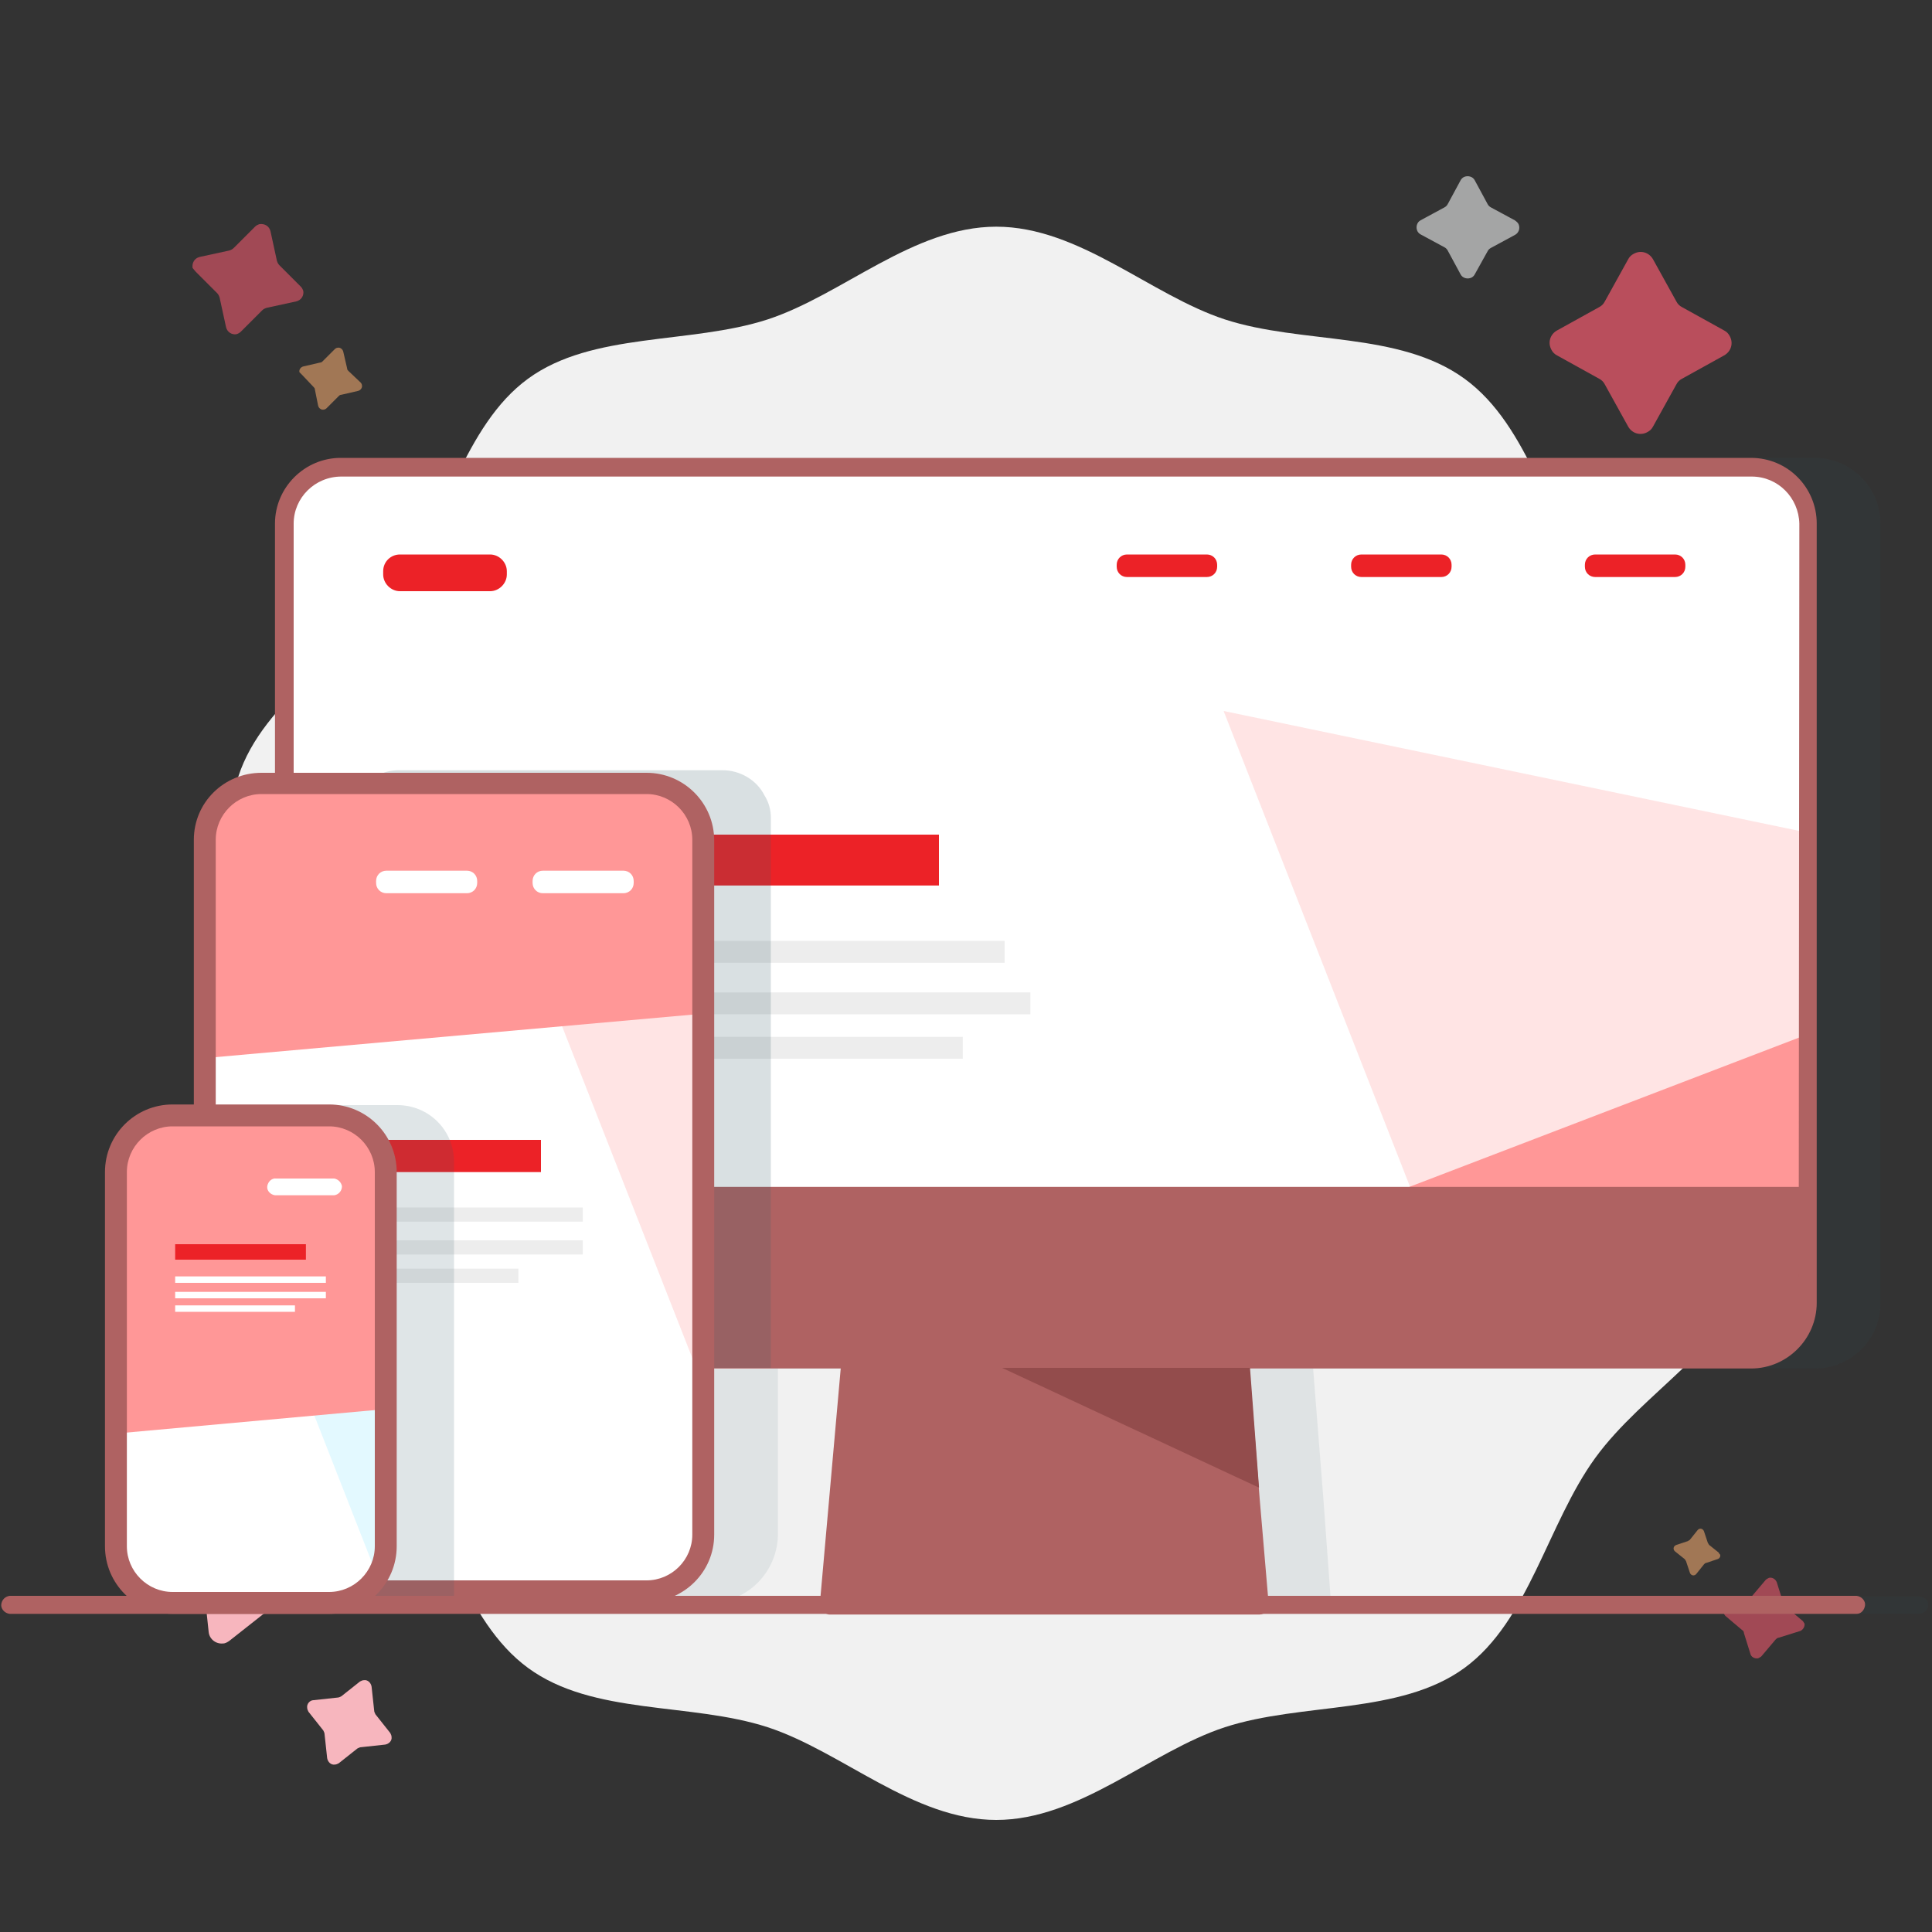
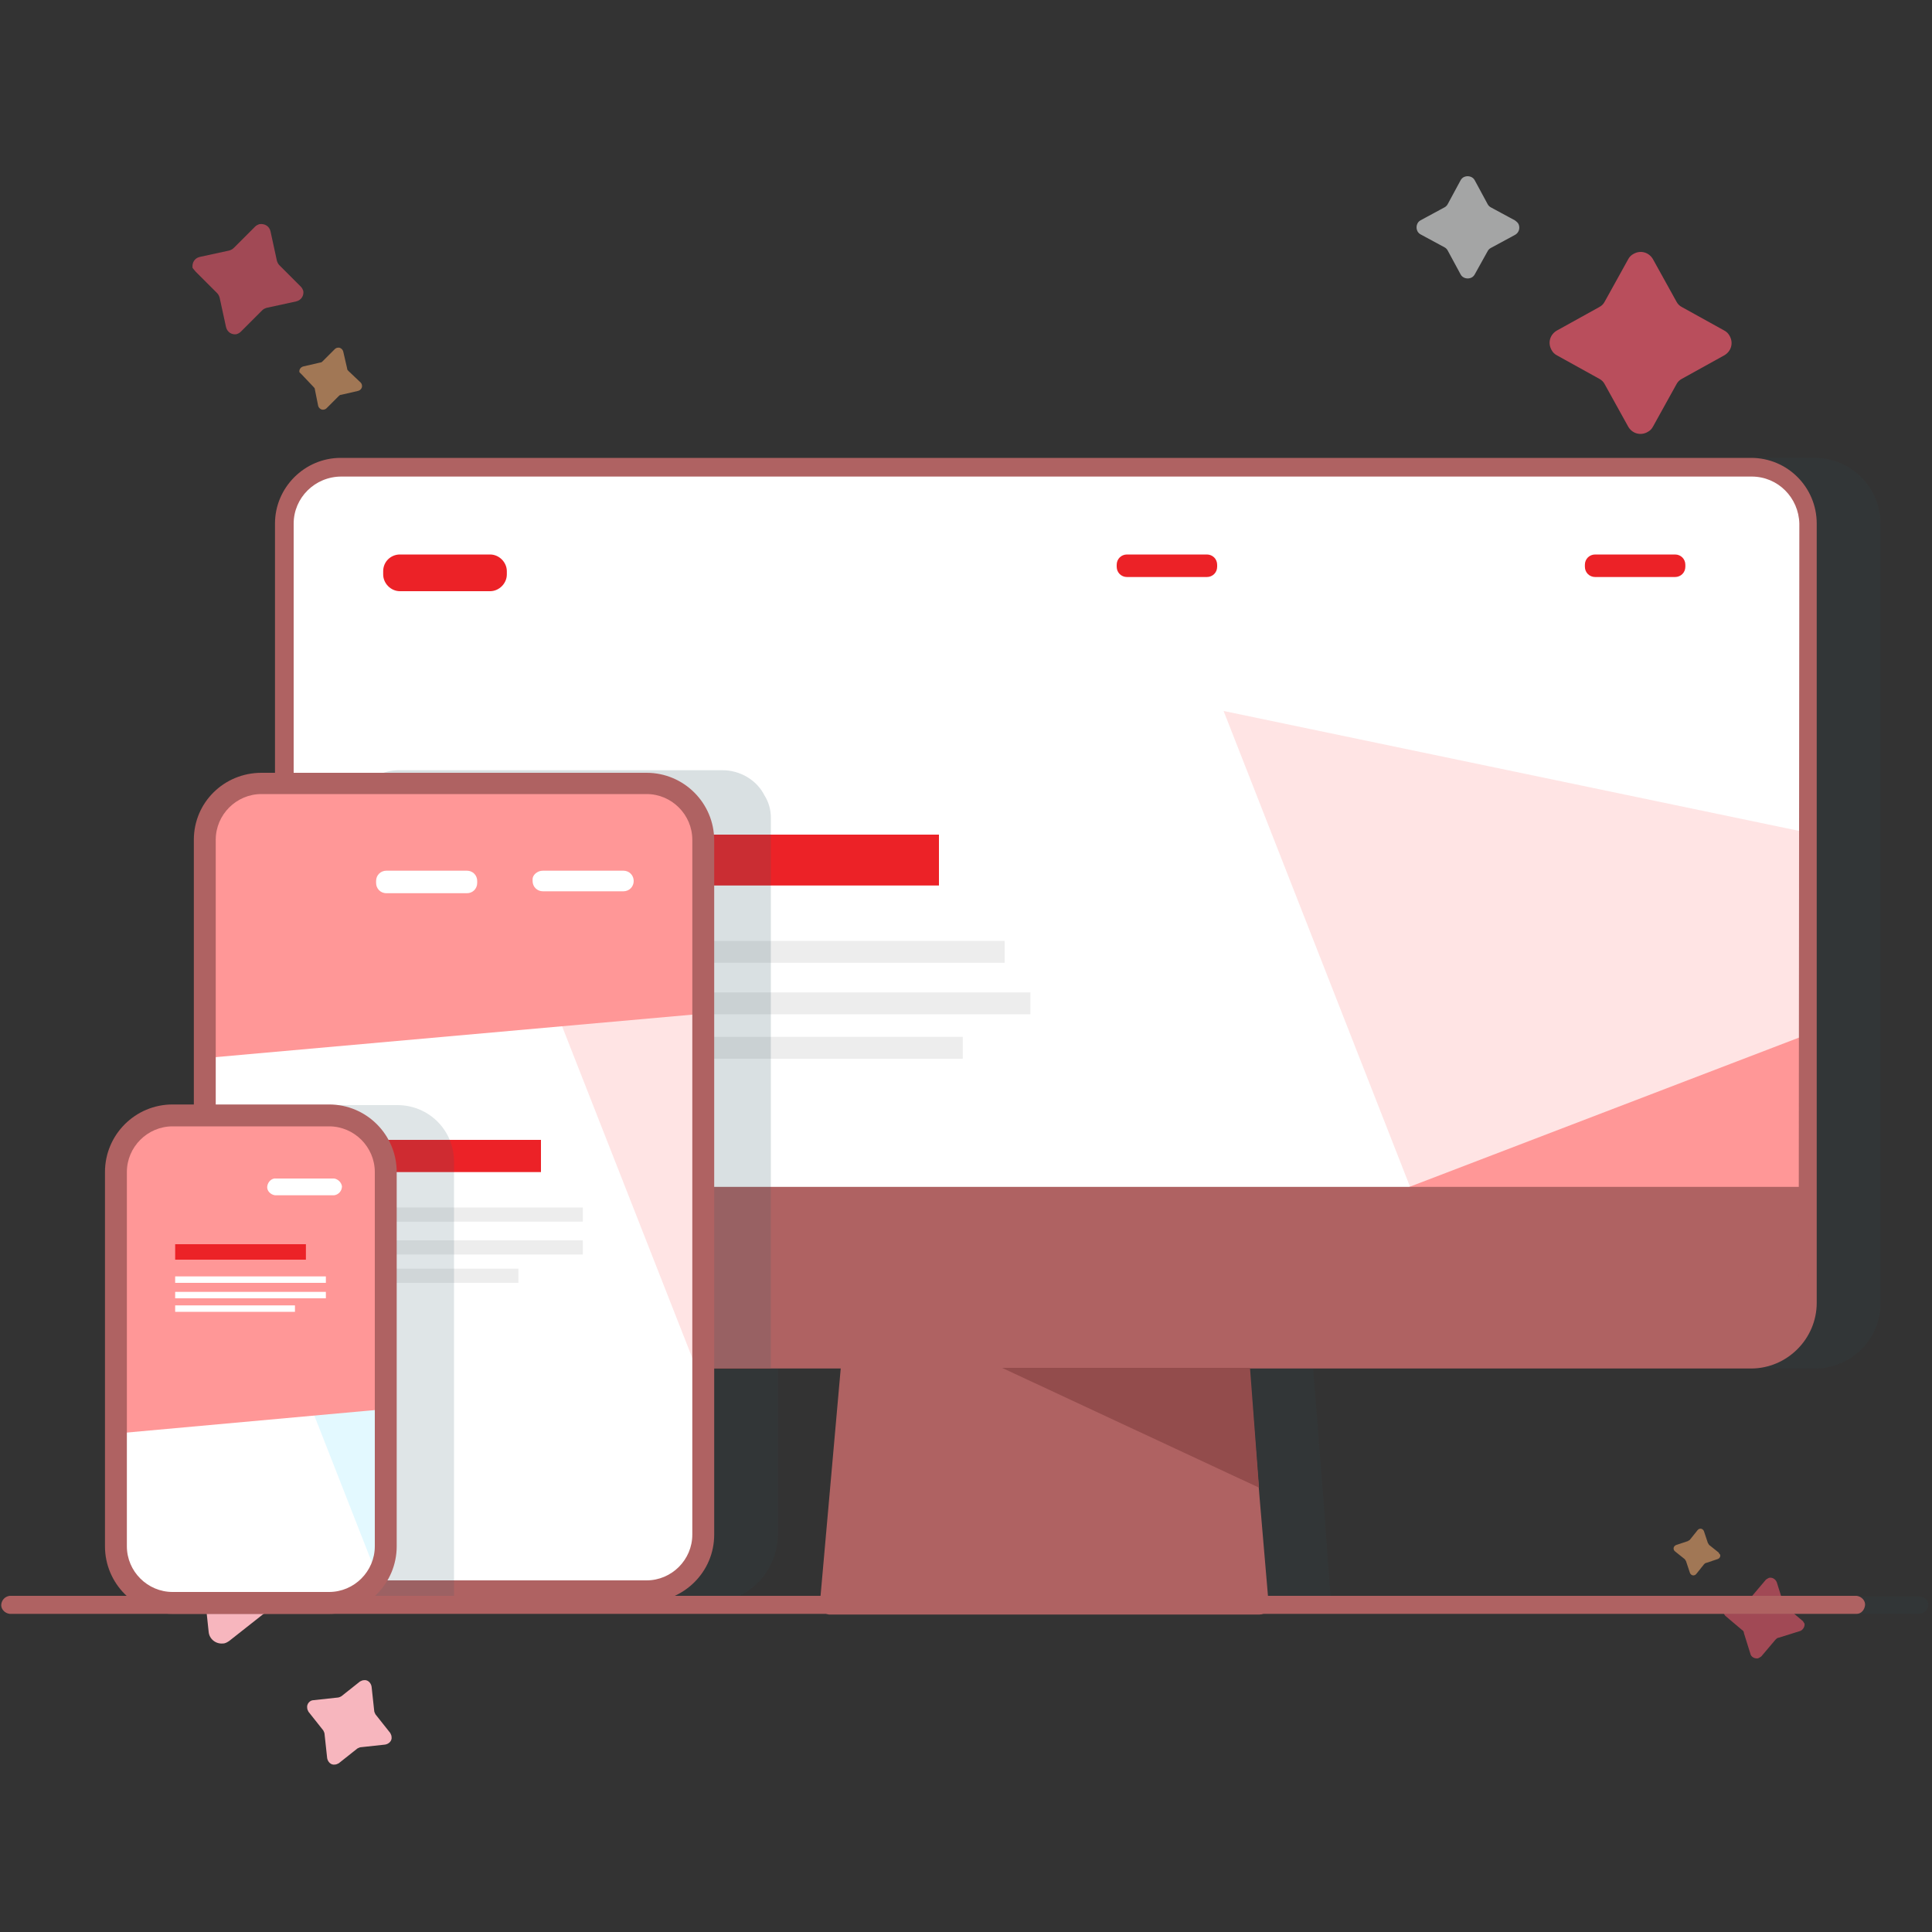
<svg xmlns="http://www.w3.org/2000/svg" version="1.1" id="Layer_1" x="0px" y="0px" viewBox="0 0 300 300" style="enable-background:new 0 0 300 300;" xml:space="preserve">
  <rect x="0" y="0" width="300" height="300" fill="#333333" stroke="none" />
  <style type="text/css">
	.st0{fill:#F1F1F1;}
	.st1{opacity:0.66;}
	.st2{fill:#DFE0E1;}
	.st3{fill:#FF5C72;}
	.st4{opacity:0.54;}
	.st5{fill:#FFB172;}
	.st6{fill:#F7B6BE;}
	.st7{opacity:9.000000e-02;fill:#355C66;enable-background:new    ;}
	.st8{fill:#628EB2;}
	.st9{fill:#AF6262;}
	.st10{fill:#FFFFFF;}
	.st11{opacity:0.26;fill:#FF9797;enable-background:new    ;}
	.st12{fill:#FF9797;}
	.st13{fill:#EC2227;}
	.st14{fill:#EDEDED;}
	.st15{opacity:0.19;fill:#355C66;enable-background:new    ;}
	.st16{opacity:0.16;fill:#355C66;enable-background:new    ;}
	.st17{opacity:0.26;fill:#94E6FF;enable-background:new    ;}
	.st18{fill:#934C4C;}
</style>
-   <path class="st0" d="M269.6,158.9c0-12.9,6.6-26.6,2.8-38.2c-3.9-12-17.4-19.3-24.7-29.3s-10.1-25.2-20.3-32.6s-25.2-5.3-37.2-9.2  c-11.6-3.8-22.6-14.4-35.5-14.4s-23.9,10.6-35.5,14.4c-12,3.9-27.2,1.9-37.2,9.2S69.1,81.2,61.8,91.3S40.9,108.6,37,120.6  c-3.8,11.6,2.8,25.4,2.8,38.2s-6.5,26.6-2.8,38.2c3.9,12,17.4,19.3,24.7,29.3S71.9,251.6,82,259s25.2,5.3,37.2,9.2  c11.6,3.8,22.6,14.4,35.5,14.4s23.9-10.6,35.5-14.4c12-3.9,27.2-1.9,37.2-9.2s12.9-22.4,20.3-32.6s20.8-17.3,24.7-29.3  C276.2,185.5,269.6,171.7,269.6,158.9z" />
  <g class="st1">
    <path class="st2" d="M235.2,34.2l-3.7-2c-0.2-0.1-0.4-0.3-0.5-0.5l-2-3.7c-0.3-0.6-1.1-0.8-1.7-0.5c-0.2,0.1-0.4,0.3-0.5,0.5   l-2,3.7c-0.1,0.2-0.3,0.4-0.5,0.5l-3.7,2c-0.6,0.3-0.8,1.1-0.5,1.7c0.1,0.2,0.3,0.4,0.5,0.5l3.7,2c0.2,0.1,0.4,0.3,0.5,0.5l2,3.7   c0.3,0.6,1.1,0.8,1.7,0.5c0.2-0.1,0.4-0.3,0.5-0.5l2-3.6c0.1-0.2,0.3-0.4,0.5-0.5l3.7-2c0.6-0.3,0.9-1,0.6-1.7   C235.7,34.6,235.5,34.4,235.2,34.2z" />
    <path class="st3" d="M267.7,51.3l-6.5-3.6c-0.4-0.2-0.7-0.5-0.9-0.9l-3.6-6.5c-0.6-1.1-1.9-1.5-3-0.9c-0.4,0.2-0.7,0.5-0.9,0.9   l-3.6,6.5c-0.2,0.4-0.5,0.7-0.9,0.9l-6.5,3.6c-1.1,0.6-1.5,1.9-0.9,3c0.2,0.4,0.5,0.7,0.9,0.9l6.5,3.6c0.4,0.2,0.7,0.5,0.9,0.9   l3.6,6.5c0.6,1.1,1.9,1.5,3,0.9c0.4-0.2,0.7-0.5,0.9-0.9l3.6-6.5c0.2-0.4,0.5-0.7,0.9-0.9l6.5-3.6c1.1-0.6,1.5-1.9,0.9-3   C268.4,51.8,268.1,51.5,267.7,51.3z" />
  </g>
  <g class="st4">
    <path class="st5" d="M46.9,58.2l1.8,1.9c0.1,0.1,0.2,0.2,0.2,0.4l0.5,2.5c0.1,0.4,0.5,0.7,0.9,0.6c0.1,0,0.3-0.1,0.4-0.2l1.9-1.9   c0.1-0.1,0.2-0.2,0.4-0.2l2.6-0.6c0.4-0.1,0.7-0.5,0.6-0.9c0-0.1-0.1-0.3-0.2-0.4l-1.9-1.8c-0.1-0.1-0.2-0.2-0.2-0.4l-0.6-2.6   c-0.1-0.4-0.5-0.7-0.9-0.6c-0.1,0-0.3,0.1-0.4,0.2l-1.9,1.9c-0.1,0.1-0.2,0.2-0.4,0.2l-2.6,0.6c-0.4,0.1-0.7,0.5-0.6,0.9   C46.7,58,46.8,58.1,46.9,58.2z" />
    <path class="st3" d="M30.4,42.2l3.3,3.3c0.2,0.2,0.3,0.4,0.4,0.7l1,4.6c0.2,0.8,0.9,1.2,1.6,1.1c0.3-0.1,0.5-0.2,0.7-0.4l3.3-3.3   c0.2-0.2,0.4-0.3,0.7-0.4l4.6-1c0.8-0.2,1.2-0.9,1.1-1.6c-0.1-0.3-0.2-0.5-0.4-0.7l-3.3-3.3c-0.2-0.2-0.3-0.4-0.4-0.7l-1-4.6   c-0.2-0.8-0.9-1.2-1.7-1.1c-0.3,0.1-0.5,0.2-0.7,0.4l-3.3,3.3c-0.2,0.2-0.4,0.3-0.7,0.4l-4.6,1c-0.8,0.2-1.2,0.9-1.1,1.7   C30,41.7,30.2,42,30.4,42.2z" />
  </g>
  <g class="st4">
    <path class="st5" d="M266.9,241.1l-1.5-1.2c-0.1-0.1-0.1-0.2-0.2-0.3l-0.6-1.8c-0.1-0.3-0.4-0.5-0.7-0.4c-0.1,0-0.2,0.1-0.3,0.2   l-1.2,1.5c-0.1,0.1-0.2,0.1-0.3,0.2l-1.8,0.6c-0.3,0.1-0.5,0.4-0.4,0.7c0,0.1,0.1,0.2,0.2,0.3l1.5,1.2c0.1,0.1,0.1,0.2,0.2,0.3   l0.6,1.8c0.1,0.3,0.4,0.5,0.7,0.4c0.1,0,0.2-0.1,0.3-0.2l1.2-1.5c0.1-0.1,0.2-0.2,0.3-0.2l1.8-0.6c0.3-0.1,0.5-0.4,0.4-0.7   C267,241.3,266.9,241.2,266.9,241.1z" />
    <path class="st3" d="M279.8,251.6l-2.6-2.2c-0.1-0.1-0.3-0.3-0.3-0.5l-1-3.2c-0.2-0.5-0.7-0.8-1.2-0.7c-0.2,0.1-0.4,0.2-0.5,0.3   l-2.2,2.6c-0.1,0.1-0.3,0.3-0.5,0.3l-3.2,1c-0.5,0.1-0.8,0.7-0.7,1.2c0.1,0.2,0.2,0.4,0.3,0.5l2.6,2.2c0.2,0.1,0.3,0.3,0.3,0.5   l1,3.2c0.1,0.5,0.7,0.8,1.2,0.7c0.2-0.1,0.4-0.2,0.5-0.3l2.2-2.6c0.1-0.1,0.3-0.3,0.5-0.3l3.2-1c0.5-0.1,0.9-0.7,0.8-1.2   C280.1,252,280,251.7,279.8,251.6z" />
  </g>
  <g>
    <path class="st6" d="M47.9,265.8l2.3,2.9c0.1,0.2,0.2,0.4,0.2,0.6l0.4,3.7c0.1,0.6,0.6,1.1,1.2,1c0.2,0,0.4-0.1,0.6-0.2l2.9-2.3   c0.2-0.1,0.4-0.2,0.6-0.2l3.7-0.4c0.6-0.1,1.1-0.6,1-1.2c0-0.2-0.1-0.4-0.2-0.6l-2.3-2.9c-0.1-0.2-0.2-0.4-0.2-0.6l-0.4-3.7   c-0.1-0.6-0.6-1.1-1.2-1c-0.2,0-0.4,0.1-0.6,0.2l-2.9,2.3c-0.2,0.1-0.4,0.2-0.6,0.2l-3.7,0.4c-0.6,0-1.1,0.6-1,1.2   C47.7,265.4,47.8,265.6,47.9,265.8z" />
    <path class="st6" d="M27.2,240.6l4.1,5.2c0.2,0.3,0.4,0.6,0.4,1l0.7,6.6c0.1,1.1,1.1,1.9,2.2,1.8c0.4,0,0.7-0.2,1-0.4l5.2-4.1   c0.3-0.2,0.6-0.4,1-0.4l6.6-0.7c1.1-0.1,1.9-1.1,1.8-2.2c0-0.4-0.2-0.7-0.4-1l-4.1-5.2c-0.2-0.3-0.4-0.6-0.4-1l-0.7-6.6   c-0.1-1.1-1.1-1.9-2.2-1.8c-0.4,0-0.7,0.2-1,0.4l-5.2,4.1c-0.3,0.2-0.6,0.4-1,0.4l-6.6,0.7c-1.1,0.1-1.9,1.1-1.8,2.2   C26.8,240,27,240.4,27.2,240.6z" />
  </g>
  <path class="st7" d="M298.1,247.9h-91.5l-1.1-15.1l-1.6-20.3h77.9c5.6,0,10.2-4.5,10.2-10.1c0,0,0,0,0-0.1v-121  c0-5.6-4.6-10.2-10.2-10.2h-219c-5.6,0-10.2,4.5-10.2,10.2c0,0,0,0,0,0v38.6h-2.1c-5.8,0-10.5,4.7-10.5,10.5l0,0v41.2h-3.3  c-5.8,0-10.5,4.7-10.5,10.5v58.1c0,2.9,1.2,5.7,3.3,7.6H11.3c-0.8-0.1-1.5,0.5-1.5,1.3c-0.1,0.8,0.5,1.5,1.3,1.5c0.1,0,0.2,0,0.2,0  h286.8c0.8-0.1,1.4-0.8,1.3-1.5C299.4,248.5,298.8,248,298.1,247.9z M120.8,238.4v-25.9h19.6l-3.2,35.4h-22.6  C118.3,246.2,120.7,242.5,120.8,238.4z" />
  <polygon class="st8" points="195.5,249.2 128.6,249.2 130.2,228.6 132.3,211 134.2,187.2 190.7,187.2 192.5,211 193.9,228.6 " />
  <path class="st9" d="M130.1,247.8H194l-4.6-59.2h-54L130.1,247.8z M195.6,232.7l-1.6-20.3l-1.9-25.3c-0.1-0.7-0.7-1.3-1.4-1.3h-56.5  c-0.7,0-1.3,0.6-1.4,1.3l-5.5,62c0,0.4,0.1,0.8,0.4,1.1c0.3,0.3,0.6,0.4,1,0.5h66.9c0.8,0,1.4-0.7,1.4-1.5c0,0,0,0,0-0.1  L195.6,232.7z" />
  <path class="st10" d="M280.7,81.3v121c0,4.8-3.9,8.8-8.8,8.8H53c-4.8,0-8.8-3.9-8.8-8.8l0,0v-121c0-4.8,3.9-8.8,8.8-8.8h219  C276.8,72.6,280.7,76.5,280.7,81.3z" />
  <path class="st11" d="M280.7,129.3v65.2L238.9,211l-0.2,0.1c-4.5,1.6-9.4-0.6-11.2-5L190,110.4L280.7,129.3z" />
  <polygon class="st12" points="280.7,160.6 280.7,202.4 171.6,202.4 " />
  <path class="st9" d="M280.7,184.3v17.9c0,4.8-3.9,8.8-8.8,8.8h-219c-4.8,0-8.8-3.9-8.8-8.8v-17.9H280.7z" />
  <path class="st9" d="M271.9,71.1h-219c-5.6,0-10.2,4.6-10.2,10.2v121c0,5.6,4.6,10.2,10.2,10.2h219c5.6,0,10.2-4.6,10.2-10.2v-121  C282.1,75.7,277.6,71.1,271.9,71.1C271.9,71.1,271.9,71.1,271.9,71.1z M279.3,202.3c0,4.1-3.3,7.3-7.4,7.4h-219  c-4.1,0-7.3-3.3-7.3-7.4v-121c0-4,3.3-7.3,7.4-7.3h219c4.1,0,7.3,3.3,7.4,7.3L279.3,202.3z" />
  <rect x="78.8" y="129.6" class="st13" width="67" height="7.9" />
  <rect x="78.8" y="146.1" class="st14" width="77.2" height="3.4" />
  <rect x="72.3" y="161" class="st14" width="77.2" height="3.4" />
  <rect x="82.8" y="154.1" class="st14" width="77.2" height="3.4" />
  <path class="st15" d="M119.7,127v85.4H63.4c-3.6,0-6.9-1.9-8.8-5V127c0-4.1,3.3-7.4,7.3-7.4h50.3c2.7,0,5.3,1.5,6.5,3.9  C119.4,124.6,119.7,125.8,119.7,127z" />
  <path class="st10" d="M109.2,130.4v107.9c0,4.8-3.9,8.8-8.8,8.8H40.6c-4.8,0-8.8-3.9-8.8-8.8V130.4c0-4.8,3.9-8.8,8.8-8.8h59.8  C105.3,121.6,109.2,125.6,109.2,130.4z" />
  <polygon class="st11" points="109.2,151.1 109.2,215.2 81.8,145.4 " />
  <path class="st12" d="M109.2,130.4v27l-77.4,6.9v-33.9c0-4.8,3.9-8.8,8.8-8.8h59.8C105.3,121.6,109.2,125.6,109.2,130.4z" />
  <path class="st9" d="M100.4,248.8H40.6c-5.8,0-10.5-4.7-10.5-10.5V130.4c0-5.8,4.7-10.4,10.5-10.4h59.8c5.8,0,10.5,4.7,10.5,10.5  v107.8C110.9,244.1,106.2,248.7,100.4,248.8z M40.6,123.3c-3.9,0-7.1,3.2-7.1,7.1v107.9c0,3.9,3.2,7.1,7.1,7.1h59.8  c3.9,0,7.1-3.2,7.1-7.1V130.4c0-3.9-3.2-7.1-7.1-7.1H40.6z" />
  <path class="st10" d="M60,135.2h12.5c0.9,0,1.6,0.7,1.6,1.6v0.3c0,0.9-0.7,1.6-1.6,1.6H60c-0.9,0-1.6-0.7-1.6-1.6v-0.3  C58.4,135.9,59.1,135.2,60,135.2z" />
-   <path class="st10" d="M84.3,135.2h12.5c0.9,0,1.6,0.7,1.6,1.6v0.3c0,0.9-0.7,1.6-1.6,1.6H84.3c-0.9,0-1.6-0.7-1.6-1.6v-0.3  C82.7,135.9,83.4,135.2,84.3,135.2z" />
+   <path class="st10" d="M84.3,135.2h12.5c0.9,0,1.6,0.7,1.6,1.6c0,0.9-0.7,1.6-1.6,1.6H84.3c-0.9,0-1.6-0.7-1.6-1.6v-0.3  C82.7,135.9,83.4,135.2,84.3,135.2z" />
  <rect x="41.5" y="177" class="st13" width="42.5" height="5" />
  <rect x="41.5" y="187.5" class="st14" width="49" height="2.2" />
  <rect x="41.5" y="197" class="st14" width="39" height="2.2" />
  <rect x="41.5" y="192.6" class="st14" width="49" height="2.2" />
  <path class="st16" d="M70.5,180.4V249H44.2c-4.8,0-8.8-3.9-8.8-8.8c0,0,0,0,0,0v-68.6h26.3C66.6,171.6,70.5,175.5,70.5,180.4z" />
  <path class="st10" d="M59.9,182v58.1c0,4.8-3.8,8.8-8.7,8.9c0,0-0.1,0-0.1,0H26.8c-4.8,0-8.8-3.9-8.8-8.7c0,0,0-0.1,0-0.1V182  c0-4.8,3.9-8.8,8.8-8.8h24.3C56,173.2,59.9,177.2,59.9,182L59.9,182z" />
  <path class="st17" d="M59.9,199v41.2c0,1.6-0.5,3.3-1.3,4.6l-19.7-50.3L59.9,199z" />
  <path class="st12" d="M59.9,182v36.8L18,222.6V182c0-4.8,3.9-8.8,8.8-8.8h24.3C56,173.2,59.9,177.2,59.9,182L59.9,182z" />
  <path class="st9" d="M51.1,250.6H26.8c-5.8,0-10.5-4.7-10.5-10.5V182c0-5.8,4.7-10.5,10.5-10.5h24.3c5.8,0,10.5,4.7,10.5,10.5v58.1  C61.6,245.9,56.9,250.6,51.1,250.6C51.1,250.6,51.1,250.6,51.1,250.6z M26.8,174.9c-3.9,0-7.1,3.2-7.1,7.1v58.1  c0,3.9,3.2,7.1,7.1,7.1h24.3c3.9,0,7.1-3.2,7.1-7.1V182c0-3.9-3.2-7.1-7.1-7.1L26.8,174.9z" />
  <path class="st13" d="M62.1,86.1h14c1.4,0,2.6,1.2,2.6,2.6v0.5c0,1.4-1.2,2.6-2.6,2.6h-14c-1.4,0-2.6-1.2-2.6-2.6v-0.5  C59.5,87.2,60.7,86.1,62.1,86.1z" />
  <path class="st13" d="M175,86.1h12.4c0.9,0,1.6,0.7,1.6,1.6V88c0,0.9-0.7,1.6-1.6,1.6H175c-0.9,0-1.6-0.7-1.6-1.6v-0.3  C173.4,86.8,174.1,86.1,175,86.1z" />
-   <path class="st13" d="M211.4,86.1h12.4c0.9,0,1.6,0.7,1.6,1.6V88c0,0.9-0.7,1.6-1.6,1.6h-12.4c-0.9,0-1.6-0.7-1.6-1.6v-0.3  C209.8,86.8,210.5,86.1,211.4,86.1z" />
  <path class="st13" d="M247.7,86.1h12.4c0.9,0,1.6,0.7,1.6,1.6V88c0,0.9-0.7,1.6-1.6,1.6h-12.4c-0.9,0-1.6-0.7-1.6-1.6v-0.3  C246.1,86.8,246.8,86.1,247.7,86.1z" />
  <path class="st10" d="M51.9,183h-9c-0.7-0.1-1.3,0.5-1.4,1.2c-0.1,0.7,0.5,1.3,1.2,1.4c0.1,0,0.2,0,0.2,0h9c0.7-0.1,1.2-0.7,1.2-1.4  C53,183.6,52.5,183.1,51.9,183z" />
  <polygon class="st18" points="195.5,231 155.6,212.4 194.1,212.4 " />
  <path class="st9" d="M288.3,250.6H1.5c-0.8-0.1-1.4-0.8-1.3-1.5c0.1-0.7,0.6-1.2,1.3-1.3h286.8c0.8,0.1,1.4,0.8,1.3,1.5  C289.5,250,289,250.6,288.3,250.6z" />
  <rect x="27.2" y="193.2" class="st13" width="20.3" height="2.4" />
  <rect x="27.2" y="198.2" class="st10" width="23.4" height="1" />
  <rect x="27.2" y="202.7" class="st10" width="18.6" height="1" />
  <rect x="27.2" y="200.6" class="st10" width="23.4" height="1" />
</svg>